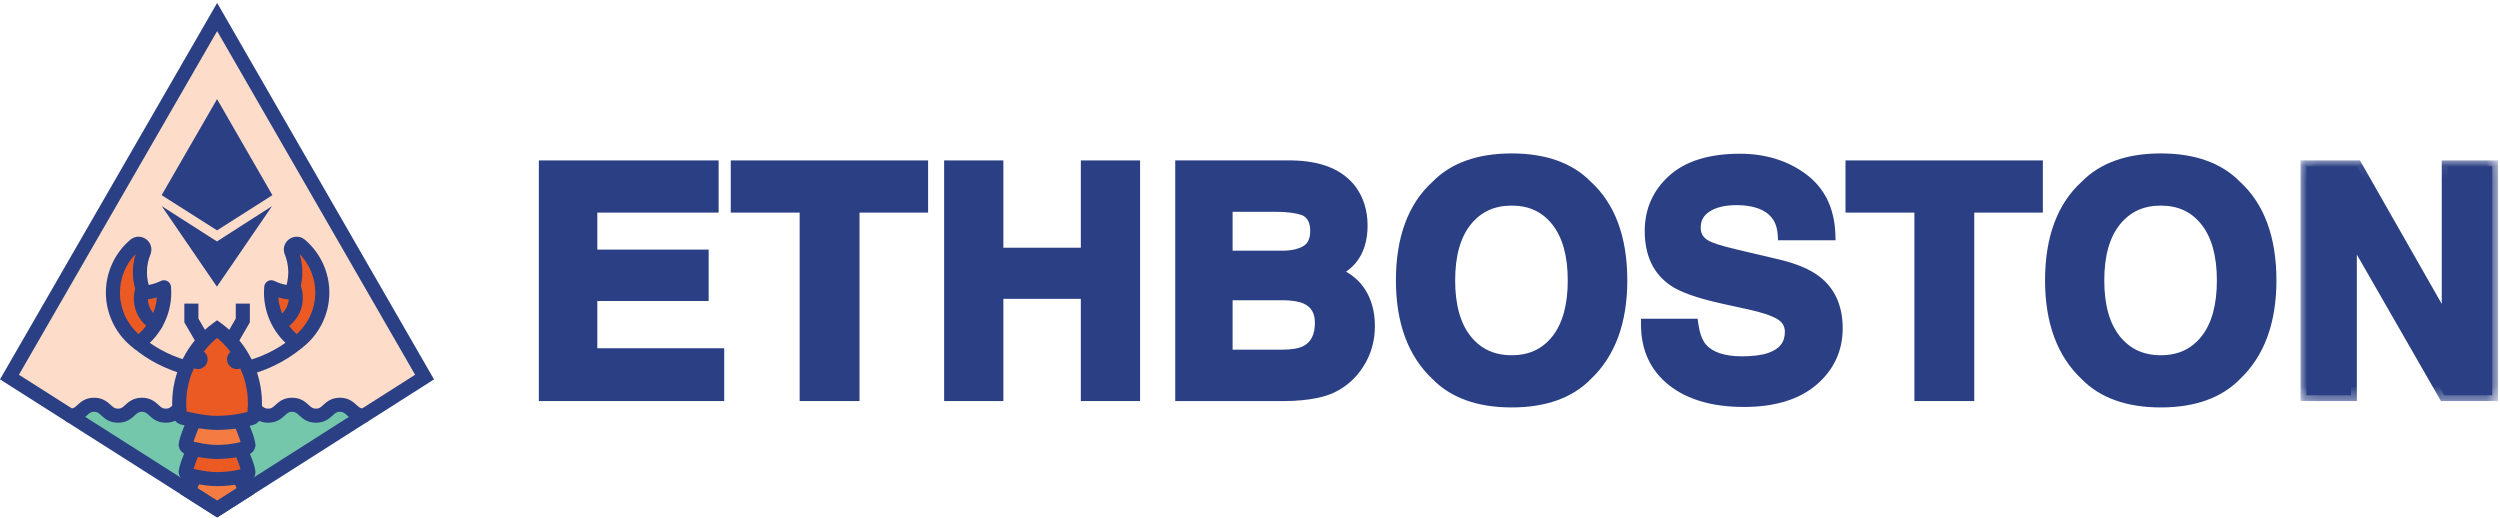
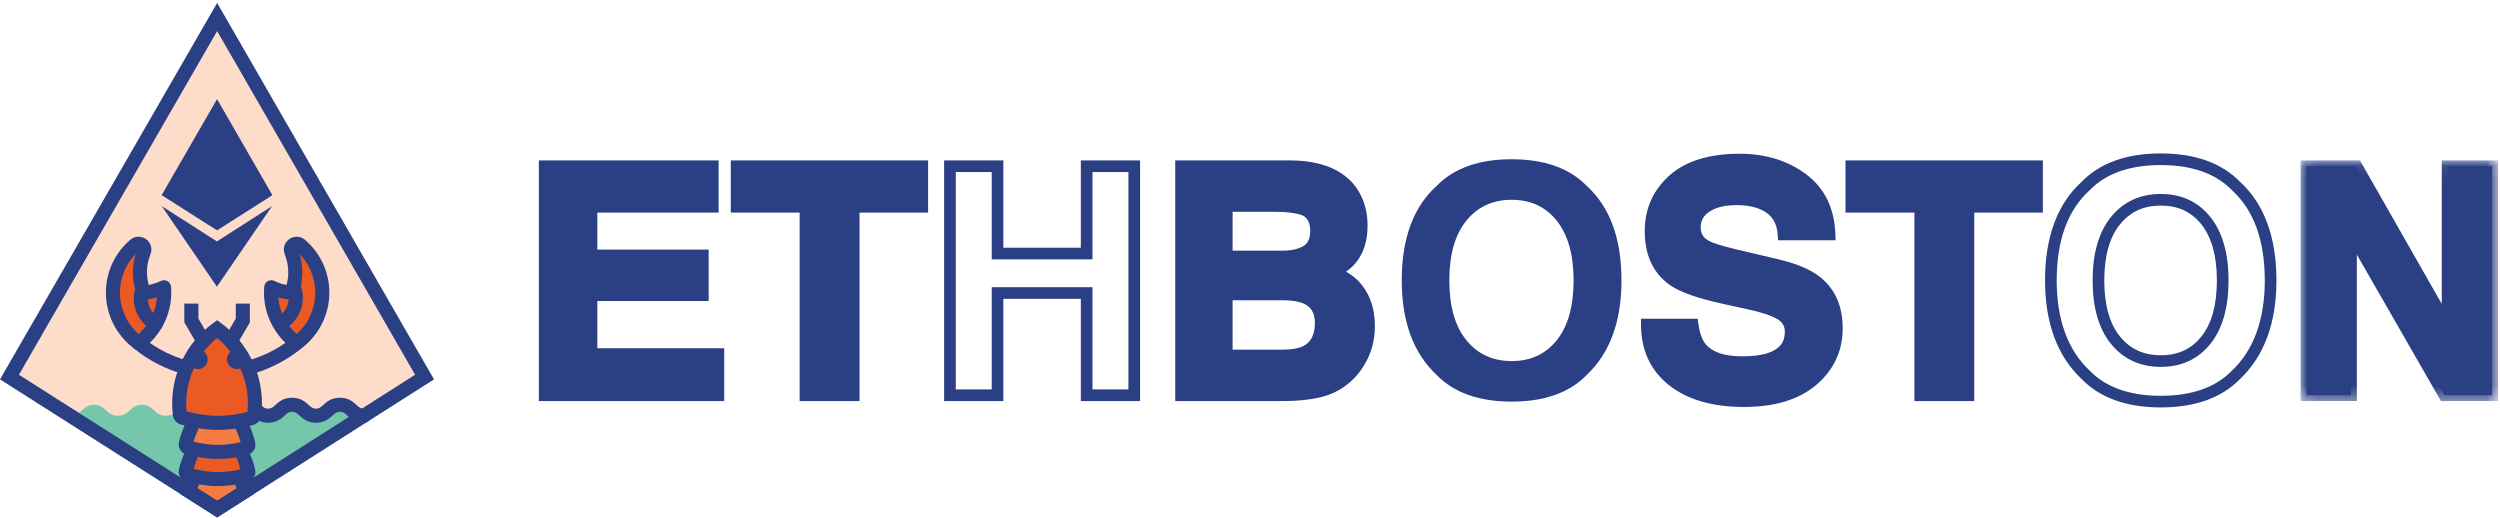
<svg xmlns="http://www.w3.org/2000/svg" xmlns:xlink="http://www.w3.org/1999/xlink" width="193px" height="40px" viewBox="0 0 193 40" version="1.1">
  <title>0C3D1BD9-2714-4D01-81A1-0D89CF5197FC</title>
  <desc>Created with sketchtool.</desc>
  <defs>
    <polygon id="path-1" points="0.124 0.08 15.37 0.08 15.37 18.658 0.124 18.658" />
  </defs>
  <g id="First-version" stroke="none" stroke-width="1" fill="none" fill-rule="evenodd">
    <g id="ETHBoston-Landing" transform="translate(-150, -8546)">
      <g id="Group-19" transform="translate(0, 8528)">
        <g id="Group-96" transform="translate(150, 18)">
          <polygon id="Fill-1" fill="#FDDCCA" points="32.776 29.109 18.939 37.916 16.763 39.3 14.572 37.908 0.731 29.109 16.763 1.313" />
          <g id="Group-95" transform="translate(0, 0.169)">
            <path d="M13.834,31.401 C13.561,31.64 13.336,31.922 12.802,31.922 C11.88,31.922 11.88,31.078 10.957,31.078 C10.034,31.078 10.034,31.922 9.11,31.922 C8.187,31.922 8.187,31.078 7.264,31.078 C6.341,31.078 6.341,31.922 5.418,31.922 L16.671,39.131 L28.085,31.922 C27.162,31.922 27.162,31.078 26.239,31.078 C25.316,31.078 25.316,31.922 24.393,31.922 C23.469,31.922 23.469,31.078 22.546,31.078 C21.623,31.078 21.623,31.922 20.701,31.922 C20.167,31.922 19.942,31.64 19.669,31.401" id="Fill-2" fill="#74C7AB" />
            <path d="M18.939,37.747 L16.763,39.131 L14.572,37.738 C14.941,36.723 15.72,35.078 16.758,34.321 C17.793,35.076 18.57,36.723 18.939,37.747" id="Fill-4" fill="#F47C42" />
            <path d="M19.178,36.296 C19.166,36.398 19.092,36.48 18.993,36.508 C18.332,36.698 17.576,36.819 16.737,36.819 C15.915,36.82 14.914,36.584 14.524,36.483 C14.423,36.457 14.347,36.372 14.335,36.269 C14.307,36.034 15.263,33.1 16.758,32.009 C18.253,33.1 19.209,36.053 19.178,36.296" id="Fill-6" fill="#EC5A24" />
            <path d="M19.178,34.197 C19.166,34.299 19.092,34.381 18.993,34.409 C18.332,34.599 17.576,34.72 16.737,34.721 C15.915,34.721 14.914,34.485 14.524,34.384 C14.423,34.358 14.347,34.273 14.335,34.17 C14.307,33.935 15.263,31.001 16.758,29.91 C18.253,31.001 19.209,33.954 19.178,34.197" id="Fill-8" fill="#F47C42" />
            <polygon id="Fill-10" fill="#2B4084" points="20.961 15.77 20.291 16.199 19.561 16.666 16.746 18.469 13.87 16.628 13.129 16.154 12.527 15.769 12.482 15.741 12.509 15.778 12.553 15.839 12.878 16.314 13.402 17.079 16.744 21.963 20.042 17.146 20.566 16.381 20.937 15.839 20.979 15.778 21.003 15.743" />
            <polygon id="Fill-12" fill="#2B4084" points="21.029 14.898 16.758 7.483 16.758 7.483 16.758 7.483 16.757 7.482 12.482 14.891 12.481 14.898 16.758 17.616 16.759 17.615 16.759 17.614 16.759 17.615" />
            <path d="M12.678,22.422 C12.678,24.023 11.898,25.442 10.697,26.318 C9.496,25.442 8.717,24.023 8.717,22.422 C8.717,20.951 9.376,19.634 10.416,18.75 C10.581,18.609 10.825,18.618 10.99,18.76 L10.995,18.764 C11.139,18.888 11.182,19.09 11.111,19.265 C10.693,20.297 10.709,21.43 11.106,22.422 C11.644,22.384 12.173,22.243 12.66,22.006 C12.672,22.144 12.678,22.282 12.678,22.422" id="Fill-14" fill="#EC5A24" />
            <path d="M20.921,22.422 C20.921,24.023 21.701,25.442 22.902,26.318 C24.103,25.442 24.882,24.023 24.882,22.422 C24.882,20.951 24.223,19.634 23.184,18.75 C23.018,18.609 22.774,18.618 22.609,18.76 C22.607,18.761 22.605,18.763 22.604,18.764 C22.46,18.888 22.417,19.09 22.489,19.265 C22.906,20.297 22.89,21.43 22.493,22.422 C21.955,22.384 21.427,22.243 20.939,22.006 C20.927,22.144 20.921,22.282 20.921,22.422" id="Fill-16" fill="#EC5A24" />
            <path d="M19.682,30.976 C19.682,31.274 19.664,31.569 19.628,31.858 C19.613,31.978 19.525,32.075 19.409,32.109 C18.624,32.334 17.727,32.478 16.734,32.478 C15.758,32.478 14.571,32.198 14.108,32.079 C13.989,32.048 13.899,31.948 13.884,31.825 C13.851,31.547 13.834,31.264 13.834,30.976 C13.834,28.615 14.985,26.52 16.758,25.226 C18.53,26.52 19.682,28.615 19.682,30.976" id="Fill-18" fill="#EC5A24" />
            <path d="M28.085,32.465 C27.413,32.465 27.056,32.139 26.796,31.901 C26.578,31.702 26.481,31.621 26.24,31.621 C25.999,31.621 25.9,31.702 25.683,31.901 C25.422,32.139 25.065,32.465 24.393,32.465 C23.72,32.465 23.363,32.139 23.102,31.901 C22.885,31.702 22.787,31.621 22.546,31.621 C22.306,31.621 22.208,31.702 21.991,31.901 C21.73,32.139 21.373,32.465 20.701,32.465 C20.027,32.465 19.67,32.137 19.409,31.898 C19.377,31.869 19.344,31.839 19.311,31.81 C19.085,31.612 19.063,31.269 19.26,31.044 C19.458,30.818 19.802,30.795 20.027,30.993 C20.067,31.028 20.105,31.063 20.144,31.099 C20.362,31.298 20.46,31.379 20.701,31.379 C20.942,31.379 21.039,31.298 21.257,31.1 C21.517,30.862 21.874,30.535 22.546,30.535 C23.219,30.535 23.575,30.861 23.836,31.099 C24.054,31.298 24.152,31.379 24.393,31.379 C24.634,31.379 24.731,31.298 24.949,31.1 C25.21,30.862 25.567,30.535 26.24,30.535 C26.912,30.535 27.269,30.862 27.529,31.1 C27.747,31.298 27.845,31.379 28.085,31.379 C28.385,31.379 28.629,31.622 28.629,31.922 C28.629,32.222 28.385,32.465 28.085,32.465" id="Fill-20" fill="#2B4084" />
-             <path d="M12.802,32.465 C12.13,32.465 11.773,32.139 11.513,31.901 C11.295,31.702 11.197,31.621 10.957,31.621 C10.716,31.621 10.618,31.702 10.401,31.901 C10.14,32.139 9.783,32.465 9.11,32.465 C8.438,32.465 8.081,32.139 7.821,31.901 C7.603,31.702 7.505,31.621 7.263,31.621 C7.023,31.621 6.925,31.702 6.708,31.901 C6.447,32.139 6.091,32.465 5.418,32.465 C5.118,32.465 4.875,32.222 4.875,31.922 C4.875,31.622 5.118,31.379 5.418,31.379 C5.659,31.379 5.757,31.298 5.974,31.1 C6.234,30.862 6.591,30.535 7.263,30.535 C7.937,30.535 8.294,30.862 8.554,31.1 C8.772,31.298 8.87,31.379 9.11,31.379 C9.352,31.379 9.45,31.298 9.667,31.099 C9.928,30.861 10.284,30.535 10.957,30.535 C11.629,30.535 11.986,30.862 12.246,31.1 C12.464,31.298 12.562,31.379 12.802,31.379 C13.044,31.379 13.141,31.298 13.359,31.099 C13.398,31.063 13.437,31.028 13.476,30.993 C13.702,30.795 14.045,30.818 14.243,31.044 C14.441,31.269 14.418,31.612 14.192,31.81 C14.159,31.839 14.127,31.869 14.094,31.898 C13.834,32.137 13.477,32.465 12.802,32.465" id="Fill-22" fill="#2B4084" />
            <path d="M16.764,39.775 L13.912,37.963 L14.061,37.553 C14.163,37.275 14.333,36.843 14.566,36.369 L15.542,36.847 C15.423,37.089 15.322,37.32 15.24,37.52 L16.763,38.488 L18.272,37.528 C18.181,37.305 18.083,37.084 17.982,36.875 L18.961,36.402 C19.139,36.771 19.308,37.172 19.45,37.562 L19.598,37.971 L16.764,39.775 Z" id="Fill-24" fill="#2B4084" />
            <path d="M18.843,35.986 C18.841,35.986 18.84,35.987 18.838,35.987 C18.84,35.987 18.841,35.986 18.843,35.986 Z M16.738,37.362 C16.242,37.362 15.637,37.287 14.941,37.139 C14.755,37.099 14.57,37.056 14.389,37.009 C14.067,36.925 13.835,36.66 13.795,36.335 C13.746,35.926 14.278,34.668 14.468,34.259 L15.454,34.717 C15.203,35.256 15.032,35.737 14.944,36.027 C15.018,36.044 15.093,36.061 15.168,36.077 C15.781,36.207 16.324,36.276 16.738,36.276 C17.293,36.276 17.838,36.219 18.357,36.108 C18.431,36.092 18.503,36.075 18.573,36.058 C18.488,35.77 18.319,35.288 18.069,34.746 L19.056,34.292 C19.244,34.699 19.769,35.954 19.718,36.363 C19.678,36.682 19.451,36.944 19.14,37.03 C18.972,37.079 18.784,37.126 18.587,37.169 C17.992,37.297 17.37,37.362 16.738,37.362 Z" id="Fill-26" fill="#2B4084" />
            <path d="M16.738,35.264 C16.593,35.264 16.438,35.257 16.278,35.244 C15.856,35.211 15.373,35.135 14.844,35.019 C14.682,34.983 14.52,34.944 14.387,34.91 C14.066,34.825 13.835,34.561 13.795,34.236 C13.752,33.862 14.195,32.733 14.523,32.048 L15.503,32.517 C15.226,33.096 15.037,33.619 14.944,33.928 C14.985,33.937 15.031,33.948 15.079,33.958 C15.551,34.062 15.996,34.133 16.365,34.162 C16.665,34.186 16.917,34.18 17.167,34.166 C17.604,34.142 18.032,34.083 18.442,33.99 C18.486,33.98 18.53,33.97 18.574,33.959 C18.484,33.654 18.3,33.132 18.024,32.549 L19.008,32.086 C19.261,32.624 19.769,33.865 19.718,34.266 C19.679,34.58 19.454,34.841 19.145,34.931 C18.99,34.976 18.833,35.015 18.68,35.049 C18.214,35.156 17.724,35.223 17.227,35.25 C17.069,35.259 16.904,35.264 16.738,35.264 Z" id="Fill-28" fill="#2B4084" />
            <path d="M19.131,28.771 C18.888,28.771 18.667,28.608 18.605,28.363 C18.531,28.072 18.706,27.776 18.997,27.702 C20.743,27.257 21.975,26.382 22.554,25.901 C22.784,25.709 23.127,25.74 23.319,25.97 C23.511,26.201 23.48,26.543 23.25,26.735 C22.6,27.275 21.219,28.256 19.266,28.754 C19.22,28.766 19.175,28.771 19.131,28.771" id="Fill-30" fill="#2B4084" />
            <path d="M14.393,28.752 C14.347,28.752 14.3,28.746 14.254,28.734 C12.843,28.362 11.456,27.652 10.35,26.736 C10.119,26.544 10.087,26.202 10.279,25.971 C10.471,25.741 10.813,25.708 11.044,25.9 C11.616,26.374 12.829,27.235 14.531,27.684 C14.822,27.761 14.995,28.058 14.918,28.348 C14.854,28.591 14.634,28.752 14.393,28.752" id="Fill-32" fill="#2B4084" />
            <path d="M1.461,28.761 L16.763,38.488 L32.046,28.761 L16.763,2.232 L1.461,28.761 Z M16.764,39.775 L0,29.119 L16.764,0.056 L33.506,29.119 L16.764,39.775 Z" id="Fill-34" fill="#2B4084" />
            <path d="M10.472,19.44 C9.698,20.235 9.261,21.302 9.261,22.422 C9.261,23.646 9.792,24.814 10.697,25.621 C11.512,24.895 12.023,23.879 12.119,22.793 C11.802,22.883 11.476,22.941 11.145,22.964 C10.907,22.98 10.689,22.843 10.602,22.624 C10.191,21.598 10.148,20.482 10.472,19.44 M10.697,26.861 C10.585,26.861 10.472,26.826 10.377,26.756 C8.997,25.75 8.174,24.13 8.174,22.422 C8.174,20.847 8.863,19.357 10.063,18.337 C10.432,18.023 10.97,18.028 11.344,18.347 C11.668,18.626 11.775,19.074 11.615,19.469 C11.308,20.225 11.263,21.049 11.479,21.829 C11.805,21.768 12.121,21.665 12.423,21.518 C12.584,21.44 12.773,21.446 12.929,21.535 C13.085,21.623 13.187,21.782 13.202,21.961 C13.215,22.117 13.222,22.273 13.222,22.422 C13.222,24.129 12.398,25.749 11.018,26.756 C10.922,26.826 10.81,26.861 10.697,26.861" id="Fill-36" fill="#2B4084" />
            <path d="M21.481,22.793 C21.576,23.879 22.088,24.895 22.902,25.621 C23.808,24.814 24.339,23.646 24.339,22.423 C24.339,21.302 23.902,20.236 23.128,19.441 C23.451,20.482 23.408,21.598 22.998,22.624 C22.91,22.843 22.69,22.981 22.455,22.964 C22.123,22.941 21.798,22.883 21.481,22.793 M22.902,26.861 C22.79,26.861 22.677,26.826 22.582,26.756 C21.202,25.749 20.378,24.129 20.378,22.423 C20.378,22.272 20.385,22.117 20.398,21.961 C20.413,21.782 20.515,21.623 20.671,21.534 C20.827,21.446 21.016,21.44 21.177,21.518 C21.479,21.665 21.795,21.769 22.121,21.829 C22.337,21.049 22.291,20.225 21.985,19.469 C21.825,19.075 21.931,18.626 22.25,18.353 C22.251,18.351 22.253,18.35 22.256,18.347 C22.629,18.028 23.168,18.023 23.536,18.336 C24.737,19.358 25.426,20.847 25.426,22.423 C25.426,24.13 24.602,25.75 23.223,26.756 C23.127,26.826 23.015,26.861 22.902,26.861" id="Fill-38" fill="#2B4084" />
            <path d="M14.406,31.594 C14.924,31.721 15.917,31.935 16.733,31.935 L16.734,31.935 C17.551,31.935 18.349,31.832 19.107,31.629 C19.128,31.414 19.139,31.195 19.139,30.976 C19.139,29.021 18.256,27.158 16.758,25.914 C15.26,27.157 14.378,29.02 14.378,30.976 C14.378,31.182 14.387,31.389 14.406,31.594 Z M16.733,33.021 C15.696,33.021 14.457,32.73 13.973,32.605 C13.638,32.518 13.385,32.23 13.345,31.889 C13.309,31.588 13.291,31.281 13.291,30.976 C13.291,28.539 14.467,26.226 16.438,24.788 L16.758,24.554 L17.079,24.788 C19.05,26.227 20.226,28.54 20.226,30.976 C20.226,31.295 20.206,31.614 20.168,31.924 C20.127,32.259 19.888,32.536 19.559,32.631 C18.659,32.889 17.708,33.021 16.734,33.021 L16.733,33.021 Z" id="Fill-40" fill="#2B4084" />
            <polyline id="Fill-42" fill="#2B4084" points="14.773 23.267 14.773 24.57 15.703 26.17" />
            <polygon id="Fill-44" fill="#2B4084" points="15.233 26.443 14.23 24.716 14.23 23.267 15.317 23.267 15.317 24.424 16.173 25.898" />
            <polyline id="Fill-46" fill="#2B4084" points="18.746 23.267 18.746 24.57 17.816 26.17" />
            <polygon id="Fill-48" fill="#2B4084" points="18.287 26.443 17.346 25.898 18.203 24.424 18.203 23.267 19.29 23.267 19.29 24.716" />
            <path d="M16.031,27.57 C16.031,27.986 15.692,28.324 15.275,28.324 C14.858,28.324 14.52,27.986 14.52,27.57 C14.52,27.153 14.858,26.815 15.275,26.815 C15.692,26.815 16.031,27.153 16.031,27.57" id="Fill-50" fill="#2B4084" />
            <path d="M19.037,27.57 C19.037,27.986 18.699,28.324 18.281,28.324 C17.864,28.324 17.526,27.986 17.526,27.57 C17.526,27.153 17.864,26.815 18.281,26.815 C18.699,26.815 19.037,27.153 19.037,27.57" id="Fill-52" fill="#2B4084" />
            <path d="M12.025,25.389 C11.934,25.389 11.841,25.366 11.756,25.317 C11.456,25.146 10.727,24.642 10.441,23.667 C10.222,22.921 10.378,22.273 10.49,21.953 C10.589,21.669 10.9,21.521 11.183,21.62 C11.466,21.719 11.615,22.029 11.516,22.311 C11.447,22.509 11.351,22.907 11.484,23.362 C11.659,23.957 12.109,24.268 12.295,24.374 C12.556,24.523 12.646,24.855 12.497,25.115 C12.397,25.291 12.214,25.389 12.025,25.389" id="Fill-54" fill="#2B4084" />
            <path d="M21.686,25.324 C21.497,25.324 21.314,25.226 21.214,25.051 C21.065,24.791 21.155,24.459 21.416,24.31 C21.602,24.204 22.052,23.893 22.227,23.297 C22.36,22.843 22.264,22.444 22.195,22.247 C22.096,21.964 22.245,21.654 22.528,21.555 C22.812,21.456 23.121,21.605 23.221,21.888 C23.333,22.208 23.489,22.857 23.27,23.602 C22.984,24.578 22.255,25.081 21.955,25.253 C21.87,25.301 21.777,25.324 21.686,25.324" id="Fill-56" fill="#2B4084" />
            <polygon id="Fill-58" fill="#2B4084" points="55.028 15.795 45.663 15.795 45.663 19.549 54.259 19.549 54.259 22.619 45.663 22.619 45.663 27.165 55.46 27.165 55.46 30.343 42.049 30.343 42.049 12.664 55.028 12.664" />
            <path d="M42.499,29.894 L55.01,29.894 L55.01,27.614 L45.213,27.614 L45.213,22.17 L53.809,22.17 L53.809,19.998 L45.213,19.998 L45.213,15.345 L54.578,15.345 L54.578,13.114 L42.499,13.114 L42.499,29.894 Z M55.91,30.793 L41.599,30.793 L41.599,12.215 L55.478,12.215 L55.478,16.244 L46.113,16.244 L46.113,19.099 L54.709,19.099 L54.709,23.069 L46.113,23.069 L46.113,26.716 L55.91,26.716 L55.91,30.793 Z" id="Fill-60" fill="#2B4084" />
            <polygon id="Fill-62" fill="#2B4084" points="71.2 12.664 71.2 15.795 65.905 15.795 65.905 30.343 62.183 30.343 62.183 15.795 56.865 15.795 56.865 12.664" />
            <path d="M62.633,29.894 L65.455,29.894 L65.455,15.345 L70.75,15.345 L70.75,13.114 L57.314,13.114 L57.314,15.345 L62.633,15.345 L62.633,29.894 Z M66.355,30.793 L61.733,30.793 L61.733,16.244 L56.415,16.244 L56.415,12.215 L71.649,12.215 L71.649,16.244 L66.355,16.244 L66.355,30.793 Z" id="Fill-64" fill="#2B4084" />
-             <polygon id="Fill-66" fill="#2B4084" points="73.337 30.343 73.337 12.664 77.01 12.664 77.01 19.405 83.89 19.405 83.89 12.664 87.564 12.664 87.564 30.343 83.89 30.343 83.89 22.451 77.01 22.451 77.01 30.343" />
            <path d="M84.34,29.894 L87.114,29.894 L87.114,13.114 L84.34,13.114 L84.34,19.854 L76.561,19.854 L76.561,13.114 L73.787,13.114 L73.787,29.894 L76.561,29.894 L76.561,22.002 L84.34,22.002 L84.34,29.894 Z M88.014,30.793 L83.44,30.793 L83.44,22.901 L77.46,22.901 L77.46,30.793 L72.887,30.793 L72.887,12.215 L77.46,12.215 L77.46,18.955 L83.44,18.955 L83.44,12.215 L88.014,12.215 L88.014,30.793 Z" id="Fill-68" fill="#2B4084" />
            <path d="M94.707,22.559 L94.707,27.273 L99.004,27.273 C99.771,27.273 100.368,27.169 100.796,26.961 C101.571,26.577 101.959,25.842 101.959,24.754 C101.959,23.835 101.583,23.203 100.831,22.859 C100.412,22.667 99.822,22.567 99.063,22.559 L94.707,22.559 Z M94.707,15.735 L94.707,19.633 L99.008,19.633 C99.777,19.633 100.401,19.487 100.88,19.195 C101.359,18.903 101.599,18.385 101.599,17.642 C101.599,16.818 101.282,16.274 100.648,16.011 C100.101,15.827 99.404,15.735 98.557,15.735 L94.707,15.735 Z M104.316,14.547 C104.858,15.299 105.128,16.198 105.128,17.246 C105.128,18.325 104.855,19.193 104.309,19.849 C104.003,20.216 103.554,20.552 102.959,20.856 C103.862,21.184 104.544,21.704 105.003,22.415 C105.463,23.127 105.693,23.991 105.693,25.006 C105.693,26.054 105.43,26.993 104.905,27.825 C104.571,28.376 104.153,28.84 103.651,29.216 C103.086,29.648 102.42,29.944 101.652,30.104 C100.884,30.264 100.05,30.343 99.151,30.343 L91.177,30.343 L91.177,12.664 L99.73,12.664 C101.887,12.696 103.416,13.324 104.316,14.547 Z" id="Fill-70" fill="#2B4084" />
            <path d="M95.157,19.183 L99.008,19.183 C99.689,19.183 100.24,19.058 100.645,18.811 C100.984,18.605 101.149,18.222 101.149,17.642 C101.149,16.817 100.777,16.554 100.489,16.431 C99.993,16.267 99.343,16.184 98.557,16.184 L95.157,16.184 L95.157,19.183 Z M99.008,20.082 L94.257,20.082 L94.257,15.285 L98.557,15.285 C99.449,15.285 100.201,15.386 100.792,15.585 L100.821,15.596 C101.381,15.829 102.048,16.373 102.048,17.642 C102.048,18.549 101.734,19.201 101.114,19.579 C100.565,19.913 99.857,20.082 99.008,20.082 Z M95.157,26.824 L99.004,26.824 C99.699,26.824 100.235,26.734 100.599,26.557 C101.21,26.254 101.509,25.664 101.509,24.754 C101.509,24.01 101.234,23.538 100.644,23.268 C100.284,23.103 99.751,23.016 99.058,23.009 L95.157,23.009 L95.157,26.824 Z M99.004,27.722 L94.257,27.722 L94.257,22.11 L99.063,22.11 C99.899,22.119 100.537,22.23 101.019,22.451 C101.928,22.867 102.409,23.663 102.409,24.754 C102.409,26.022 101.933,26.9 100.996,27.364 C100.499,27.606 99.848,27.722 99.004,27.722 Z M91.627,29.894 L99.151,29.894 C100.016,29.894 100.826,29.817 101.56,29.664 C102.258,29.518 102.87,29.248 103.378,28.859 C103.834,28.517 104.217,28.092 104.52,27.592 C105.001,26.83 105.243,25.962 105.243,25.006 C105.243,24.083 105.035,23.294 104.625,22.659 C104.217,22.026 103.621,21.575 102.805,21.279 L101.835,20.926 L102.754,20.456 C103.291,20.182 103.698,19.881 103.963,19.562 C104.438,18.991 104.678,18.212 104.678,17.246 C104.678,16.301 104.434,15.482 103.952,14.812 C103.144,13.715 101.721,13.143 99.723,13.114 L91.627,13.114 L91.627,29.894 Z M99.151,30.793 L90.728,30.793 L90.728,12.215 L99.73,12.215 C102.032,12.249 103.695,12.944 104.679,14.281 L104.681,14.285 C105.276,15.111 105.578,16.108 105.578,17.246 C105.578,18.428 105.268,19.401 104.655,20.136 C104.46,20.371 104.213,20.594 103.918,20.804 C104.528,21.151 105.018,21.609 105.381,22.172 C105.886,22.954 106.142,23.908 106.142,25.006 C106.142,26.135 105.854,27.164 105.285,28.064 C104.927,28.656 104.466,29.167 103.921,29.575 C103.308,30.044 102.575,30.371 101.744,30.544 C100.95,30.709 100.077,30.793 99.151,30.793 Z" id="Fill-72" fill="#2B4084" />
            <path d="M120.19,26.086 C121.05,25.006 121.481,23.471 121.481,21.48 C121.481,19.497 121.05,17.964 120.19,16.88 C119.329,15.797 118.167,15.255 116.702,15.255 C115.237,15.255 114.069,15.795 113.196,16.874 C112.324,17.954 111.888,19.489 111.888,21.48 C111.888,23.471 112.324,25.006 113.196,26.086 C114.069,27.165 115.237,27.705 116.702,27.705 C118.167,27.705 119.329,27.165 120.19,26.086 M122.501,28.772 C121.164,30.148 119.231,30.835 116.702,30.835 C114.173,30.835 112.24,30.148 110.903,28.772 C109.11,27.085 108.214,24.654 108.214,21.48 C108.214,18.241 109.11,15.811 110.903,14.188 C112.24,12.812 114.173,12.125 116.702,12.125 C119.231,12.125 121.164,12.812 122.501,14.188 C124.286,15.811 125.178,18.241 125.178,21.48 C125.178,24.654 124.286,27.085 122.501,28.772" id="Fill-74" fill="#2B4084" />
-             <path d="M116.702,15.704 C115.368,15.704 114.336,16.179 113.546,17.156 C112.744,18.149 112.338,19.603 112.338,21.48 C112.338,23.356 112.744,24.811 113.546,25.803 C114.336,26.78 115.368,27.255 116.702,27.255 C118.034,27.255 119.06,26.781 119.838,25.805 C120.629,24.812 121.031,23.357 121.031,21.48 C121.031,19.61 120.629,18.157 119.837,17.159 C119.06,16.18 118.034,15.704 116.702,15.704 M116.702,28.154 C115.101,28.154 113.804,27.553 112.846,26.368 C111.912,25.212 111.438,23.567 111.438,21.48 C111.438,19.393 111.912,17.748 112.846,16.592 C113.804,15.406 115.101,14.805 116.702,14.805 C118.304,14.805 119.596,15.41 120.542,16.601 C121.463,17.761 121.93,19.403 121.93,21.48 C121.93,23.565 121.463,25.209 120.542,26.365 C119.596,27.552 118.304,28.154 116.702,28.154 M116.702,12.574 C114.311,12.574 112.469,13.222 111.226,14.501 L111.205,14.521 C109.519,16.047 108.664,18.389 108.664,21.48 C108.664,24.511 109.521,26.854 111.212,28.445 C112.469,29.738 114.311,30.386 116.702,30.386 C119.093,30.386 120.936,29.738 122.178,28.459 L122.192,28.446 C123.875,26.855 124.728,24.511 124.728,21.48 C124.728,18.389 123.877,16.047 122.198,14.52 L122.178,14.501 C120.936,13.222 119.093,12.574 116.702,12.574 M116.702,31.285 C114.058,31.285 111.999,30.545 110.58,29.085 C108.716,27.332 107.764,24.768 107.764,21.48 C107.764,18.131 108.715,15.569 110.59,13.864 C112.009,12.412 114.065,11.675 116.702,11.675 C119.34,11.675 121.396,12.412 122.814,13.864 C124.681,15.569 125.628,18.131 125.628,21.48 C125.628,24.764 124.682,27.325 122.817,29.092 C121.399,30.547 119.341,31.285 116.702,31.285" id="Fill-76" fill="#2B4084" />
            <path d="M130.665,24.886 C130.779,25.694 131.004,26.298 131.339,26.697 C131.952,27.425 133.002,27.789 134.489,27.789 C135.38,27.789 136.104,27.693 136.659,27.501 C137.714,27.133 138.241,26.449 138.241,25.45 C138.241,24.866 137.982,24.414 137.466,24.095 C136.949,23.783 136.13,23.507 135.009,23.267 L133.093,22.847 C131.21,22.432 129.916,21.98 129.212,21.492 C128.019,20.676 127.423,19.401 127.423,17.666 C127.423,16.083 128.007,14.767 129.173,13.72 C130.34,12.672 132.054,12.148 134.315,12.148 C136.202,12.148 137.813,12.642 139.146,13.63 C140.479,14.617 141.177,16.051 141.242,17.929 L137.688,17.929 C137.623,16.866 137.147,16.111 136.261,15.663 C135.67,15.367 134.935,15.219 134.058,15.219 C133.081,15.219 132.301,15.411 131.719,15.795 C131.136,16.178 130.845,16.714 130.845,17.402 C130.845,18.034 131.132,18.505 131.707,18.817 C132.076,19.025 132.859,19.269 134.058,19.549 L137.163,20.28 C138.524,20.6 139.545,21.028 140.224,21.564 C141.279,22.396 141.806,23.599 141.806,25.174 C141.806,26.789 141.181,28.131 139.931,29.198 C138.681,30.265 136.916,30.799 134.635,30.799 C132.305,30.799 130.472,30.274 129.137,29.222 C127.802,28.171 127.135,26.725 127.135,24.886 L130.665,24.886 Z" id="Fill-78" fill="#2B4084" />
            <path d="M127.599,25.336 C127.698,26.827 128.294,27.986 129.416,28.869 C130.663,29.852 132.419,30.35 134.635,30.35 C136.795,30.35 138.479,29.847 139.639,28.856 C140.795,27.869 141.356,26.665 141.356,25.174 C141.356,23.731 140.895,22.665 139.945,21.917 C139.321,21.424 138.35,21.021 137.06,20.718 L133.955,19.986 C132.704,19.694 131.896,19.44 131.486,19.209 C130.774,18.823 130.395,18.197 130.395,17.402 C130.395,16.569 130.767,15.883 131.471,15.419 C132.126,14.988 132.996,14.769 134.058,14.769 C135.001,14.769 135.811,14.935 136.462,15.261 C137.376,15.723 137.922,16.468 138.09,17.48 L140.762,17.48 C140.614,15.963 139.994,14.818 138.878,13.991 C137.63,13.067 136.095,12.598 134.315,12.598 C132.179,12.598 130.551,13.088 129.474,14.054 C128.397,15.021 127.873,16.203 127.873,17.666 C127.873,19.258 128.394,20.388 129.466,21.121 C130.121,21.575 131.374,22.007 133.19,22.408 L135.106,22.828 C136.285,23.08 137.134,23.369 137.699,23.71 C138.349,24.113 138.691,24.714 138.691,25.45 C138.691,26.64 138.039,27.496 136.808,27.925 C136.206,28.133 135.427,28.238 134.489,28.238 C132.87,28.238 131.694,27.817 130.995,26.987 C130.659,26.586 130.426,26.044 130.285,25.336 L127.599,25.336 Z M134.635,31.249 C132.212,31.249 130.269,30.686 128.859,29.575 C127.417,28.439 126.685,26.862 126.685,24.886 L126.685,24.437 L131.056,24.437 L131.11,24.823 C131.213,25.543 131.405,26.076 131.684,26.409 C132.204,27.026 133.148,27.339 134.489,27.339 C135.326,27.339 136.007,27.251 136.512,27.076 C137.384,26.772 137.791,26.255 137.791,25.45 C137.791,25.023 137.612,24.714 137.229,24.476 C136.762,24.195 135.982,23.935 134.915,23.706 L132.997,23.286 C131.038,22.854 129.716,22.388 128.956,21.861 C127.641,20.962 126.973,19.55 126.973,17.666 C126.973,15.957 127.613,14.517 128.873,13.385 C130.119,12.266 131.95,11.699 134.315,11.699 C136.292,11.699 138.008,12.227 139.414,13.269 C140.856,14.337 141.622,15.9 141.692,17.914 L141.708,18.379 L137.265,18.379 L137.239,17.957 C137.184,17.057 136.797,16.438 136.058,16.064 C135.534,15.802 134.86,15.668 134.058,15.668 C133.175,15.668 132.472,15.837 131.967,16.17 C131.508,16.472 131.295,16.863 131.295,17.402 C131.295,17.866 131.494,18.19 131.922,18.422 C132.155,18.554 132.726,18.776 134.16,19.111 L137.267,19.843 C138.705,20.181 139.764,20.629 140.503,21.211 C141.666,22.128 142.256,23.462 142.256,25.174 C142.256,26.919 141.572,28.388 140.224,29.54 C138.896,30.674 137.015,31.249 134.635,31.249 Z" id="Fill-80" fill="#2B4084" />
            <polygon id="Fill-82" fill="#2B4084" points="157.258 12.664 157.258 15.795 151.963 15.795 151.963 30.343 148.242 30.343 148.242 15.795 142.923 15.795 142.923 12.664" />
            <path d="M148.692,29.894 L151.514,29.894 L151.514,15.345 L156.808,15.345 L156.808,13.114 L143.373,13.114 L143.373,15.345 L148.692,15.345 L148.692,29.894 Z M152.413,30.793 L147.792,30.793 L147.792,16.244 L142.473,16.244 L142.473,12.215 L157.708,12.215 L157.708,16.244 L152.413,16.244 L152.413,30.793 Z" id="Fill-84" fill="#2B4084" />
-             <path d="M170.303,26.086 C171.163,25.006 171.593,23.471 171.593,21.48 C171.593,19.497 171.163,17.964 170.303,16.88 C169.442,15.797 168.279,15.255 166.815,15.255 C165.35,15.255 164.181,15.795 163.309,16.874 C162.437,17.954 162,19.489 162,21.48 C162,23.471 162.437,25.006 163.309,26.086 C164.181,27.165 165.35,27.705 166.815,27.705 C168.279,27.705 169.442,27.165 170.303,26.086 M172.614,28.772 C171.277,30.148 169.344,30.835 166.815,30.835 C164.285,30.835 162.353,30.148 161.016,28.772 C159.223,27.085 158.327,24.654 158.327,21.48 C158.327,18.241 159.223,15.811 161.016,14.188 C162.353,12.812 164.285,12.125 166.815,12.125 C169.344,12.125 171.277,12.812 172.614,14.188 C174.398,15.811 175.291,18.241 175.291,21.48 C175.291,24.654 174.398,27.085 172.614,28.772" id="Fill-86" fill="#2B4084" />
            <path d="M166.815,15.704 C165.481,15.704 164.449,16.179 163.659,17.156 C162.857,18.149 162.45,19.603 162.45,21.48 C162.45,23.356 162.857,24.811 163.659,25.803 C164.449,26.78 165.481,27.255 166.815,27.255 C168.147,27.255 169.173,26.781 169.95,25.805 C170.742,24.812 171.143,23.357 171.143,21.48 C171.143,19.61 170.742,18.157 169.95,17.159 C169.172,16.18 168.147,15.704 166.815,15.704 M166.815,28.154 C165.214,28.154 163.917,27.553 162.959,26.368 C162.024,25.212 161.55,23.567 161.55,21.48 C161.55,19.393 162.024,17.748 162.959,16.592 C163.917,15.406 165.214,14.805 166.815,14.805 C168.417,14.805 169.709,15.41 170.655,16.601 C171.576,17.761 172.043,19.403 172.043,21.48 C172.043,23.565 171.576,25.209 170.654,26.365 C169.708,27.552 168.416,28.154 166.815,28.154 M166.815,12.574 C164.424,12.574 162.581,13.222 161.339,14.501 L161.318,14.521 C159.632,16.047 158.777,18.389 158.777,21.48 C158.777,24.511 159.634,26.854 161.324,28.445 C162.581,29.738 164.424,30.386 166.815,30.386 C169.206,30.386 171.048,29.738 172.291,28.459 L172.305,28.446 C173.988,26.855 174.841,24.511 174.841,21.48 C174.841,18.389 173.99,16.047 172.311,14.52 L172.291,14.501 C171.048,13.222 169.206,12.574 166.815,12.574 M166.815,31.285 C164.171,31.285 162.111,30.545 160.693,29.085 C158.829,27.332 157.877,24.768 157.877,21.48 C157.877,18.131 158.828,15.569 160.703,13.864 C162.121,12.412 164.178,11.675 166.815,11.675 C169.452,11.675 171.508,12.412 172.927,13.864 C174.794,15.569 175.741,18.131 175.741,21.48 C175.741,24.764 174.795,27.325 172.93,29.092 C171.511,30.547 169.454,31.285 166.815,31.285" id="Fill-88" fill="#2B4084" />
            <polygon id="Fill-90" fill="#2B4084" points="178.052 12.664 181.929 12.664 188.954 24.991 188.954 12.664 192.399 12.664 192.399 30.343 188.702 30.343 181.498 17.799 181.498 30.343 178.052 30.343" />
            <g id="Group-94" transform="translate(177.479, 12.135)">
              <mask id="mask-2" fill="white">
                <use xlink:href="#path-1" />
              </mask>
              <g id="Clip-93" />
              <path d="M11.484,17.759 L14.471,17.759 L14.471,0.979 L11.924,0.979 L11.924,14.554 L4.188,0.979 L1.023,0.979 L1.023,17.759 L3.569,17.759 L3.569,3.978 L11.484,17.759 Z M15.37,18.658 L10.963,18.658 L4.469,7.351 L4.469,18.658 L0.124,18.658 L0.124,0.08 L4.711,0.08 L11.025,11.159 L11.025,0.08 L15.37,0.08 L15.37,18.658 Z" id="Fill-92" fill="#2B4084" mask="url(#mask-2)" />
            </g>
          </g>
        </g>
      </g>
    </g>
  </g>
</svg>